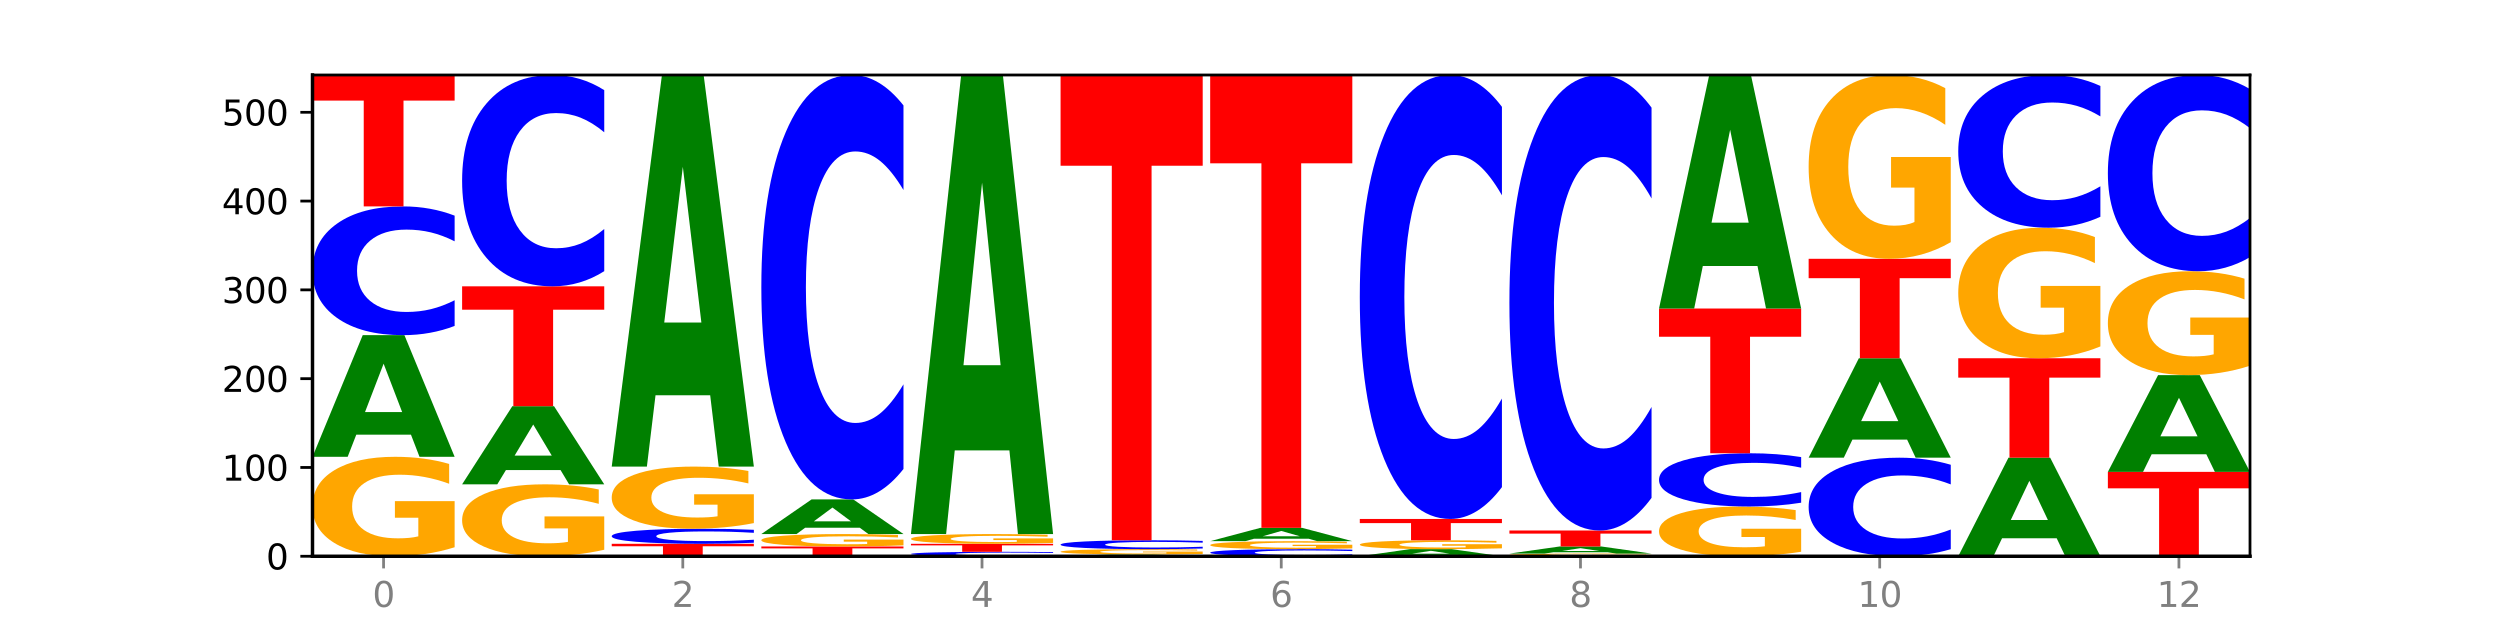
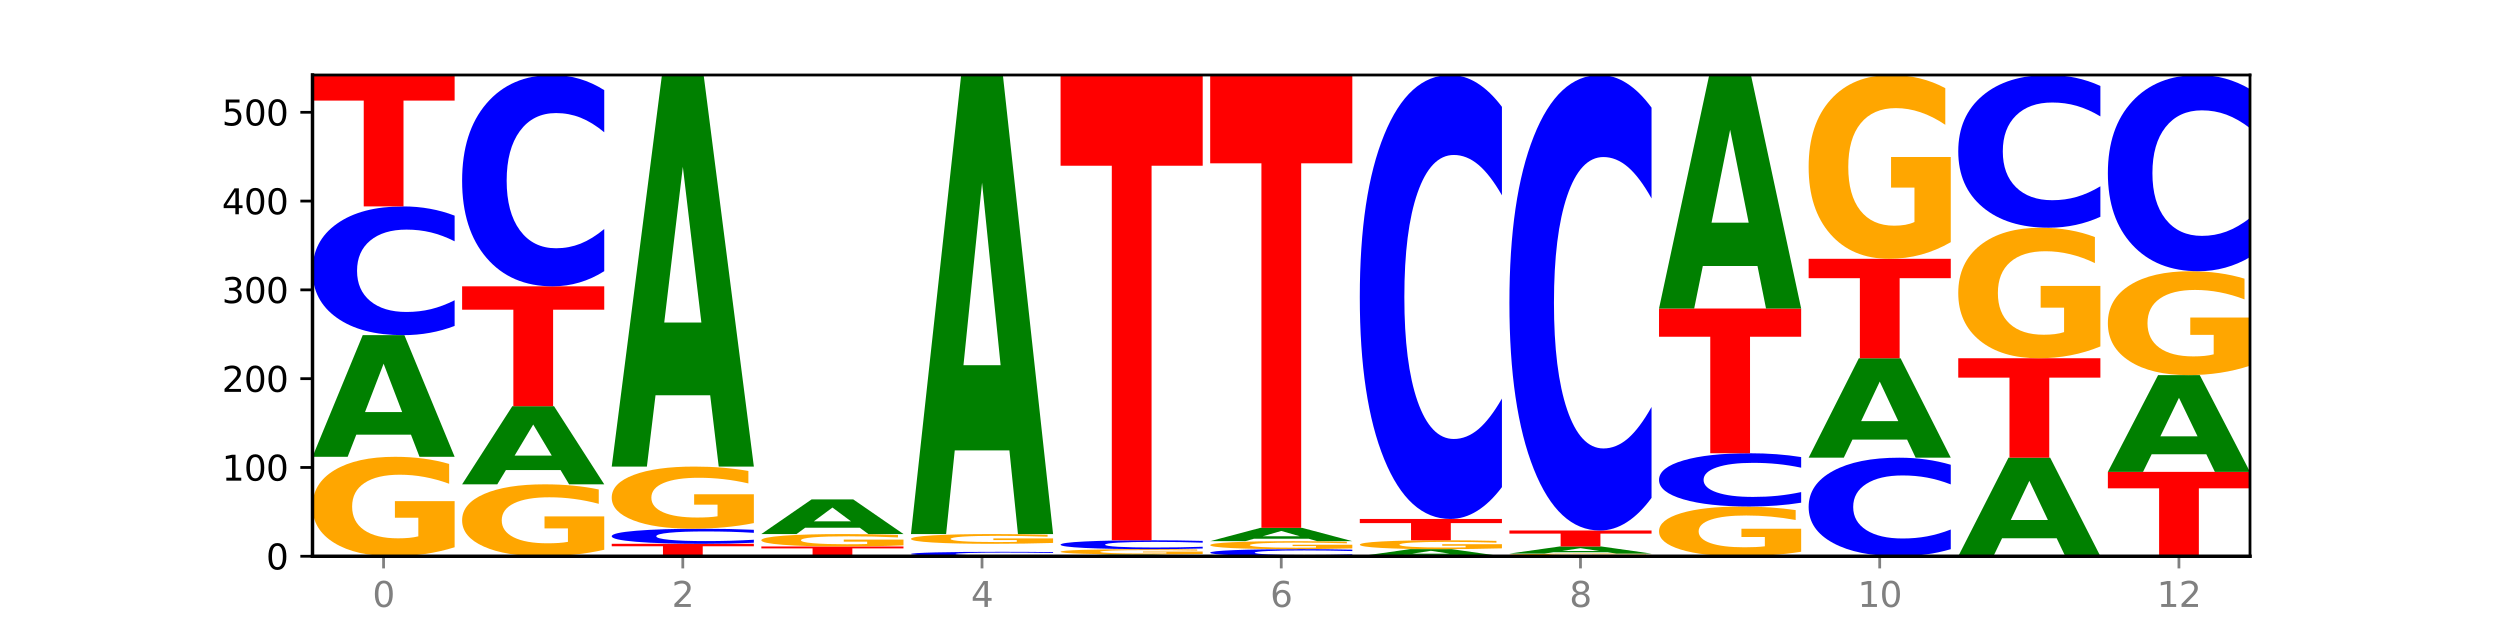
<svg xmlns="http://www.w3.org/2000/svg" xmlns:xlink="http://www.w3.org/1999/xlink" width="720pt" height="180pt" viewBox="0 0 720 180" version="1.1">
  <defs>
    <style type="text/css">*{stroke-linejoin: round; stroke-linecap: butt}</style>
  </defs>
  <g id="figure_1">
    <g id="patch_1">
      <path d="M 0 180  L 720 180  L 720 0  L 0 0  z " style="fill: #ffffff" />
    </g>
    <g id="axes_1">
      <g id="patch_2">
        <path d="M 90 160.2  L 648 160.2  L 648 21.6  L 90 21.6  z " style="fill: #ffffff" />
      </g>
      <g id="line2d_1">
        <path d="M 90 160.2  L 648 160.2  " clip-path="url(#p384c6df376)" style="fill: none; stroke: #000000; stroke-width: 0.5; stroke-linecap: square" />
      </g>
      <g id="patch_3">
        <path d="M 130.934 157.609  Q 126.806 158.904 122.366 159.555  Q 117.926 160.2 113.192 160.2  Q 102.495 160.2 96.247 156.343  Q 90 152.485 90 145.889  Q 90 139.215 96.358 135.387  Q 102.724 131.559 113.797 131.559  Q 118.063 131.559 121.971 132.08  Q 125.889 132.595 129.356 133.612  L 129.356 139.322  Q 125.779 138.014 122.237 137.369  Q 118.696 136.718 115.137 136.718  Q 108.55 136.718 104.981 139.097  Q 101.412 141.469 101.412 145.889  Q 101.412 150.267 104.853 152.657  Q 108.293 155.041 114.623 155.041  Q 116.348 155.041 117.825 154.905  Q 119.302 154.763 120.476 154.467  L 120.476 149.107  L 113.733 149.107  L 113.733 144.333  L 130.934 144.333  L 130.934 157.609  z " clip-path="url(#p384c6df376)" style="fill: #ffa600" />
      </g>
      <g id="patch_4">
        <path d="M 118.355 125.177  L 102.613 125.177  L 100.127 131.559  L 90 131.559  L 104.462 96.526  L 116.472 96.526  L 130.934 131.559  L 120.816 131.559  L 118.355 125.177  z M 105.123 118.675  L 115.819 118.675  L 110.48 104.74  L 105.123 118.675  z " clip-path="url(#p384c6df376)" style="fill: #008000" />
      </g>
      <g id="patch_5">
        <path d="M 130.934 93.868  Q 127.51 95.185 123.808 95.852  Q 120.105 96.526 116.073 96.526  Q 104.047 96.526 97.024 91.532  Q 90 86.538 90 77.998  Q 90 69.427 97.024 64.44  Q 104.047 59.446 116.073 59.446  Q 120.105 59.446 123.808 60.121  Q 127.51 60.787 130.934 62.104  L 130.934 69.496  Q 127.479 67.749 124.127 66.937  Q 120.776 66.126 117.073 66.126  Q 110.431 66.126 106.625 69.289  Q 102.83 72.445 102.83 77.998  Q 102.83 83.528 106.625 86.691  Q 110.431 89.847 117.073 89.847  Q 120.776 89.847 124.127 89.035  Q 127.479 88.215 130.934 86.469  L 130.934 93.868  z " clip-path="url(#p384c6df376)" style="fill: #0000ff" />
      </g>
      <g id="patch_6">
        <path d="M 90 21.6  L 130.934 21.6  L 130.934 28.981  L 116.208 28.981  L 116.208 59.446  L 104.755 59.446  L 104.755 28.981  L 90 28.981  L 90 21.6  z " clip-path="url(#p384c6df376)" style="fill: #ff0000" />
      </g>
      <g id="patch_7">
        <path d="M 174.023 158.326  Q 169.895 159.263 165.455 159.734  Q 161.014 160.2 156.281 160.2  Q 145.584 160.2 139.336 157.41  Q 133.089 154.621 133.089 149.85  Q 133.089 145.023 139.446 142.255  Q 145.813 139.487 156.886 139.487  Q 161.152 139.487 165.06 139.863  Q 168.977 140.235 172.445 140.971  L 172.445 145.1  Q 168.867 144.155 165.326 143.688  Q 161.785 143.218 158.226 143.218  Q 151.639 143.218 148.07 144.938  Q 144.501 146.654 144.501 149.85  Q 144.501 153.016 147.941 154.745  Q 151.382 156.469 157.712 156.469  Q 159.437 156.469 160.914 156.371  Q 162.391 156.268 163.565 156.054  L 163.565 152.177  L 156.822 152.177  L 156.822 148.724  L 174.023 148.724  L 174.023 158.326  z " clip-path="url(#p384c6df376)" style="fill: #ffa600" />
      </g>
      <g id="patch_8">
        <path d="M 161.444 135.387  L 145.701 135.387  L 143.216 139.487  L 133.089 139.487  L 147.551 116.983  L 159.561 116.983  L 174.023 139.487  L 163.905 139.487  L 161.444 135.387  z M 148.212 131.211  L 158.908 131.211  L 153.569 122.26  L 148.212 131.211  z " clip-path="url(#p384c6df376)" style="fill: #008000" />
      </g>
      <g id="patch_9">
        <path d="M 133.089 82.461  L 174.023 82.461  L 174.023 89.194  L 159.296 89.194  L 159.296 116.983  L 147.844 116.983  L 147.844 89.194  L 133.089 89.194  L 133.089 82.461  z " clip-path="url(#p384c6df376)" style="fill: #ff0000" />
      </g>
      <g id="patch_10">
        <path d="M 174.023 78.099  Q 170.599 80.261 166.897 81.355  Q 163.194 82.461 159.161 82.461  Q 147.136 82.461 140.112 74.264  Q 133.089 66.067 133.089 52.049  Q 133.089 37.981 140.112 29.797  Q 147.136 21.6 159.161 21.6  Q 163.194 21.6 166.897 22.706  Q 170.599 23.8 174.023 25.962  L 174.023 38.095  Q 170.568 35.228 167.216 33.895  Q 163.864 32.563 160.162 32.563  Q 153.52 32.563 149.714 37.755  Q 145.919 42.935 145.919 52.049  Q 145.919 61.127 149.714 66.319  Q 153.52 71.498 160.162 71.498  Q 163.864 71.498 167.216 70.166  Q 170.568 68.821 174.023 65.954  L 174.023 78.099  z " clip-path="url(#p384c6df376)" style="fill: #0000ff" />
      </g>
      <g id="patch_11">
        <path d="M 176.178 156.62  L 217.112 156.62  L 217.112 157.318  L 202.385 157.318  L 202.385 160.2  L 190.933 160.2  L 190.933 157.318  L 176.178 157.318  L 176.178 156.62  z " clip-path="url(#p384c6df376)" style="fill: #ff0000" />
      </g>
      <g id="patch_12">
        <path d="M 217.112 156.308  Q 213.688 156.463 209.985 156.541  Q 206.283 156.62 202.25 156.62  Q 190.225 156.62 183.201 156.034  Q 176.178 155.449 176.178 154.448  Q 176.178 153.443 183.201 152.858  Q 190.225 152.273 202.25 152.273  Q 206.283 152.273 209.985 152.352  Q 213.688 152.43 217.112 152.584  L 217.112 153.451  Q 213.657 153.246 210.305 153.151  Q 206.953 153.056 203.251 153.056  Q 196.609 153.056 192.803 153.427  Q 189.008 153.797 189.008 154.448  Q 189.008 155.096 192.803 155.467  Q 196.609 155.837 203.251 155.837  Q 206.953 155.837 210.305 155.742  Q 213.657 155.646 217.112 155.441  L 217.112 156.308  z " clip-path="url(#p384c6df376)" style="fill: #0000ff" />
      </g>
      <g id="patch_13">
        <path d="M 217.112 150.653  Q 212.984 151.463 208.543 151.87  Q 204.103 152.273 199.369 152.273  Q 188.673 152.273 182.425 149.862  Q 176.178 147.451 176.178 143.328  Q 176.178 139.157 182.535 136.765  Q 188.902 134.372 199.975 134.372  Q 204.241 134.372 208.149 134.698  Q 212.066 135.019 215.534 135.655  L 215.534 139.224  Q 211.956 138.406 208.415 138.003  Q 204.874 137.597 201.314 137.597  Q 194.727 137.597 191.159 139.083  Q 187.59 140.566 187.59 143.328  Q 187.59 146.064 191.03 147.558  Q 194.471 149.048 200.801 149.048  Q 202.525 149.048 204.002 148.963  Q 205.479 148.875 206.654 148.69  L 206.654 145.34  L 199.911 145.34  L 199.911 142.356  L 217.112 142.356  L 217.112 150.653  z " clip-path="url(#p384c6df376)" style="fill: #ffa600" />
      </g>
      <g id="patch_14">
        <path d="M 204.533 113.829  L 188.79 113.829  L 186.304 134.372  L 176.178 134.372  L 190.64 21.6  L 202.65 21.6  L 217.112 134.372  L 206.993 134.372  L 204.533 113.829  z M 191.301 92.898  L 201.997 92.898  L 196.657 48.041  L 191.301 92.898  z " clip-path="url(#p384c6df376)" style="fill: #008000" />
      </g>
      <g id="patch_15">
        <path d="M 219.266 157.387  L 260.201 157.387  L 260.201 157.936  L 245.474 157.936  L 245.474 160.2  L 234.022 160.2  L 234.022 157.936  L 219.266 157.936  L 219.266 157.387  z " clip-path="url(#p384c6df376)" style="fill: #ff0000" />
      </g>
      <g id="patch_16">
        <path d="M 260.201 157.063  Q 256.072 157.225 251.632 157.306  Q 247.192 157.387 242.458 157.387  Q 231.761 157.387 225.514 156.905  Q 219.266 156.423 219.266 155.598  Q 219.266 154.764 225.624 154.285  Q 231.991 153.807 243.064 153.807  Q 247.33 153.807 251.238 153.872  Q 255.155 153.936 258.623 154.064  L 258.623 154.777  Q 255.045 154.614 251.504 154.533  Q 247.963 154.452 244.403 154.452  Q 237.816 154.452 234.248 154.749  Q 230.679 155.046 230.679 155.598  Q 230.679 156.145 234.119 156.444  Q 237.559 156.742 243.889 156.742  Q 245.614 156.742 247.091 156.725  Q 248.568 156.707 249.742 156.67  L 249.742 156  L 243 156  L 243 155.404  L 260.201 155.404  L 260.201 157.063  z " clip-path="url(#p384c6df376)" style="fill: #ffa600" />
      </g>
      <g id="patch_17">
        <path d="M 247.622 151.99  L 231.879 151.99  L 229.393 153.807  L 219.266 153.807  L 233.729 143.834  L 245.739 143.834  L 260.201 153.807  L 250.082 153.807  L 247.622 151.99  z M 234.39 150.139  L 245.086 150.139  L 239.746 146.172  L 234.39 150.139  z " clip-path="url(#p384c6df376)" style="fill: #008000" />
      </g>
      <g id="patch_18">
-         <path d="M 260.201 135.072  Q 256.777 139.415 253.074 141.612  Q 249.372 143.834 245.339 143.834  Q 233.313 143.834 226.29 127.371  Q 219.266 110.908 219.266 82.755  Q 219.266 54.5 226.29 38.063  Q 233.313 21.6 245.339 21.6  Q 249.372 21.6 253.074 23.822  Q 256.777 26.019 260.201 30.362  L 260.201 54.728  Q 256.746 48.971 253.394 46.294  Q 250.042 43.618 246.339 43.618  Q 239.697 43.618 235.892 54.046  Q 232.096 64.449 232.096 82.755  Q 232.096 100.985 235.892 111.413  Q 239.697 121.816 246.339 121.816  Q 250.042 121.816 253.394 119.14  Q 256.746 116.438 260.201 110.681  L 260.201 135.072  z " clip-path="url(#p384c6df376)" style="fill: #0000ff" />
-       </g>
+         </g>
      <g id="patch_19">
        <path d="M 303.29 160.108  Q 299.865 160.154 296.163 160.177  Q 292.46 160.2 288.428 160.2  Q 276.402 160.2 269.379 160.028  Q 262.355 159.856 262.355 159.561  Q 262.355 159.266 269.379 159.094  Q 276.402 158.921 288.428 158.921  Q 292.46 158.921 296.163 158.945  Q 299.865 158.968 303.29 159.013  L 303.29 159.268  Q 299.835 159.208 296.483 159.18  Q 293.131 159.152 289.428 159.152  Q 282.786 159.152 278.981 159.261  Q 275.185 159.37 275.185 159.561  Q 275.185 159.752 278.981 159.861  Q 282.786 159.97 289.428 159.97  Q 293.131 159.97 296.483 159.942  Q 299.835 159.913 303.29 159.853  L 303.29 160.108  z " clip-path="url(#p384c6df376)" style="fill: #0000ff" />
      </g>
      <g id="patch_20">
-         <path d="M 262.355 156.62  L 303.29 156.62  L 303.29 157.069  L 288.563 157.069  L 288.563 158.921  L 277.111 158.921  L 277.111 157.069  L 262.355 157.069  L 262.355 156.62  z " clip-path="url(#p384c6df376)" style="fill: #ff0000" />
-       </g>
+         </g>
      <g id="patch_21">
        <path d="M 303.29 156.365  Q 299.161 156.493 294.721 156.557  Q 290.281 156.62 285.547 156.62  Q 274.85 156.62 268.603 156.241  Q 262.355 155.862 262.355 155.214  Q 262.355 154.559 268.713 154.183  Q 275.08 153.807 286.153 153.807  Q 290.418 153.807 294.327 153.858  Q 298.244 153.909 301.712 154.009  L 301.712 154.569  Q 298.134 154.441 294.593 154.378  Q 291.051 154.314 287.492 154.314  Q 280.905 154.314 277.336 154.547  Q 273.768 154.78 273.768 155.214  Q 273.768 155.644 277.208 155.879  Q 280.648 156.113 286.978 156.113  Q 288.703 156.113 290.18 156.1  Q 291.657 156.086 292.831 156.057  L 292.831 155.53  L 286.088 155.53  L 286.088 155.062  L 303.29 155.062  L 303.29 156.365  z " clip-path="url(#p384c6df376)" style="fill: #ffa600" />
      </g>
      <g id="patch_22">
        <path d="M 290.71 129.723  L 274.968 129.723  L 272.482 153.807  L 262.355 153.807  L 276.817 21.6  L 288.827 21.6  L 303.29 153.807  L 293.171 153.807  L 290.71 129.723  z M 277.479 105.186  L 288.175 105.186  L 282.835 52.598  L 277.479 105.186  z " clip-path="url(#p384c6df376)" style="fill: #008000" />
      </g>
      <g id="patch_23">
        <path d="M 333.799 160.107  L 318.057 160.107  L 315.571 160.2  L 305.444 160.2  L 319.906 159.689  L 331.916 159.689  L 346.378 160.2  L 336.26 160.2  L 333.799 160.107  z M 320.567 160.012  L 331.263 160.012  L 325.924 159.808  L 320.567 160.012  z " clip-path="url(#p384c6df376)" style="fill: #008000" />
      </g>
      <g id="patch_24">
        <path d="M 346.378 159.55  Q 342.25 159.619 337.81 159.654  Q 333.37 159.689 328.636 159.689  Q 317.939 159.689 311.692 159.482  Q 305.444 159.275 305.444 158.922  Q 305.444 158.564 311.802 158.359  Q 318.168 158.154 329.241 158.154  Q 333.507 158.154 337.415 158.182  Q 341.333 158.21 344.8 158.264  L 344.8 158.57  Q 341.223 158.5 337.681 158.465  Q 334.14 158.431 330.581 158.431  Q 323.994 158.431 320.425 158.558  Q 316.856 158.685 316.856 158.922  Q 316.856 159.156 320.297 159.284  Q 323.737 159.412 330.067 159.412  Q 331.792 159.412 333.269 159.405  Q 334.746 159.397 335.92 159.381  L 335.92 159.094  L 329.177 159.094  L 329.177 158.839  L 346.378 158.839  L 346.378 159.55  z " clip-path="url(#p384c6df376)" style="fill: #ffa600" />
      </g>
      <g id="patch_25">
        <path d="M 346.378 157.971  Q 342.954 158.062 339.252 158.108  Q 335.549 158.154 331.517 158.154  Q 319.491 158.154 312.468 157.81  Q 305.444 157.465 305.444 156.876  Q 305.444 156.285 312.468 155.941  Q 319.491 155.597 331.517 155.597  Q 335.549 155.597 339.252 155.644  Q 342.954 155.689 346.378 155.78  L 346.378 156.29  Q 342.923 156.17 339.571 156.114  Q 336.22 156.058 332.517 156.058  Q 325.875 156.058 322.069 156.276  Q 318.274 156.493 318.274 156.876  Q 318.274 157.258 322.069 157.476  Q 325.875 157.694 332.517 157.694  Q 336.22 157.694 339.571 157.638  Q 342.923 157.581 346.378 157.461  L 346.378 157.971  z " clip-path="url(#p384c6df376)" style="fill: #0000ff" />
      </g>
      <g id="patch_26">
        <path d="M 305.444 21.6  L 346.378 21.6  L 346.378 47.733  L 331.652 47.733  L 331.652 155.597  L 320.199 155.597  L 320.199 47.733  L 305.444 47.733  L 305.444 21.6  z " clip-path="url(#p384c6df376)" style="fill: #ff0000" />
      </g>
      <g id="patch_27">
        <path d="M 389.467 160.053  Q 386.043 160.126 382.341 160.163  Q 378.638 160.2 374.605 160.2  Q 362.58 160.2 355.556 159.924  Q 348.533 159.649 348.533 159.178  Q 348.533 158.705 355.556 158.43  Q 362.58 158.154 374.605 158.154  Q 378.638 158.154 382.341 158.191  Q 386.043 158.228 389.467 158.301  L 389.467 158.709  Q 386.012 158.612 382.66 158.568  Q 379.308 158.523 375.606 158.523  Q 368.964 158.523 365.158 158.697  Q 361.363 158.871 361.363 159.178  Q 361.363 159.483 365.158 159.657  Q 368.964 159.832 375.606 159.832  Q 379.308 159.832 382.66 159.787  Q 386.012 159.741 389.467 159.645  L 389.467 160.053  z " clip-path="url(#p384c6df376)" style="fill: #0000ff" />
      </g>
      <g id="patch_28">
        <path d="M 389.467 157.946  Q 385.339 158.05 380.899 158.102  Q 376.458 158.154 371.725 158.154  Q 361.028 158.154 354.78 157.844  Q 348.533 157.534 348.533 157.004  Q 348.533 156.468 354.89 156.16  Q 361.257 155.853 372.33 155.853  Q 376.596 155.853 380.504 155.895  Q 384.421 155.936 387.889 156.018  L 387.889 156.477  Q 384.311 156.371 380.77 156.32  Q 377.229 156.267 373.67 156.267  Q 367.083 156.267 363.514 156.458  Q 359.945 156.649 359.945 157.004  Q 359.945 157.356 363.386 157.548  Q 366.826 157.74 373.156 157.74  Q 374.881 157.74 376.358 157.729  Q 377.835 157.717 379.009 157.694  L 379.009 157.263  L 372.266 157.263  L 372.266 156.879  L 389.467 156.879  L 389.467 157.946  z " clip-path="url(#p384c6df376)" style="fill: #ffa600" />
      </g>
      <g id="patch_29">
        <path d="M 376.888 155.154  L 361.145 155.154  L 358.66 155.853  L 348.533 155.853  L 362.995 152.017  L 375.005 152.017  L 389.467 155.853  L 379.349 155.853  L 376.888 155.154  z M 363.656 154.442  L 374.352 154.442  L 369.013 152.916  L 363.656 154.442  z " clip-path="url(#p384c6df376)" style="fill: #008000" />
      </g>
      <g id="patch_30">
        <path d="M 348.533 21.6  L 389.467 21.6  L 389.467 47.035  L 374.74 47.035  L 374.74 152.017  L 363.288 152.017  L 363.288 47.035  L 348.533 47.035  L 348.533 21.6  z " clip-path="url(#p384c6df376)" style="fill: #ff0000" />
      </g>
      <g id="patch_31">
        <path d="M 419.977 159.827  L 404.234 159.827  L 401.749 160.2  L 391.622 160.2  L 406.084 158.154  L 418.094 158.154  L 432.556 160.2  L 422.437 160.2  L 419.977 159.827  z M 406.745 159.448  L 417.441 159.448  L 412.101 158.634  L 406.745 159.448  z " clip-path="url(#p384c6df376)" style="fill: #008000" />
      </g>
      <g id="patch_32">
        <path d="M 432.556 157.923  Q 428.428 158.039 423.987 158.097  Q 419.547 158.154 414.813 158.154  Q 404.117 158.154 397.869 157.81  Q 391.622 157.465 391.622 156.876  Q 391.622 156.281 397.979 155.939  Q 404.346 155.597 415.419 155.597  Q 419.685 155.597 423.593 155.644  Q 427.51 155.689 430.978 155.78  L 430.978 156.29  Q 427.4 156.173 423.859 156.116  Q 420.318 156.058 416.758 156.058  Q 410.171 156.058 406.603 156.27  Q 403.034 156.482 403.034 156.876  Q 403.034 157.267 406.474 157.481  Q 409.915 157.694 416.245 157.694  Q 417.969 157.694 419.446 157.681  Q 420.923 157.669 422.098 157.642  L 422.098 157.164  L 415.355 157.164  L 415.355 156.738  L 432.556 156.738  L 432.556 157.923  z " clip-path="url(#p384c6df376)" style="fill: #ffa600" />
      </g>
      <g id="patch_33">
        <path d="M 391.622 149.46  L 432.556 149.46  L 432.556 150.657  L 417.829 150.657  L 417.829 155.597  L 406.377 155.597  L 406.377 150.657  L 391.622 150.657  L 391.622 149.46  z " clip-path="url(#p384c6df376)" style="fill: #ff0000" />
      </g>
      <g id="patch_34">
        <path d="M 432.556 140.295  Q 429.132 144.838 425.429 147.136  Q 421.727 149.46 417.694 149.46  Q 405.669 149.46 398.645 132.239  Q 391.622 115.019 391.622 85.57  Q 391.622 56.015 398.645 38.821  Q 405.669 21.6 417.694 21.6  Q 421.727 21.6 425.429 23.924  Q 429.132 26.222 432.556 30.765  L 432.556 56.252  Q 429.101 50.23 425.749 47.431  Q 422.397 44.631 418.695 44.631  Q 412.053 44.631 408.247 55.539  Q 404.452 66.421 404.452 85.57  Q 404.452 104.639 408.247 115.547  Q 412.053 126.429 418.695 126.429  Q 422.397 126.429 425.749 123.629  Q 429.101 120.803 432.556 114.781  L 432.556 140.295  z " clip-path="url(#p384c6df376)" style="fill: #0000ff" />
      </g>
      <g id="patch_35">
        <path d="M 475.645 160.131  Q 471.516 160.165 467.076 160.183  Q 462.636 160.2 457.902 160.2  Q 447.205 160.2 440.958 160.097  Q 434.71 159.993 434.71 159.817  Q 434.71 159.638 441.068 159.535  Q 447.435 159.433 458.508 159.433  Q 462.774 159.433 466.682 159.447  Q 470.599 159.461 474.067 159.488  L 474.067 159.641  Q 470.489 159.606 466.948 159.588  Q 463.407 159.571 459.847 159.571  Q 453.26 159.571 449.692 159.635  Q 446.123 159.698 446.123 159.817  Q 446.123 159.934 449.563 159.998  Q 453.003 160.062 459.333 160.062  Q 461.058 160.062 462.535 160.058  Q 464.012 160.054 465.186 160.046  L 465.186 159.903  L 458.444 159.903  L 458.444 159.775  L 475.645 159.775  L 475.645 160.131  z " clip-path="url(#p384c6df376)" style="fill: #ffa600" />
      </g>
      <g id="patch_36">
        <path d="M 463.066 159.06  L 447.323 159.06  L 444.837 159.433  L 434.71 159.433  L 449.173 157.387  L 461.183 157.387  L 475.645 159.433  L 465.526 159.433  L 463.066 159.06  z M 449.834 158.68  L 460.53 158.68  L 455.19 157.867  L 449.834 158.68  z " clip-path="url(#p384c6df376)" style="fill: #008000" />
      </g>
      <g id="patch_37">
        <path d="M 434.71 152.784  L 475.645 152.784  L 475.645 153.682  L 460.918 153.682  L 460.918 157.387  L 449.466 157.387  L 449.466 153.682  L 434.71 153.682  L 434.71 152.784  z " clip-path="url(#p384c6df376)" style="fill: #ff0000" />
      </g>
      <g id="patch_38">
        <path d="M 475.645 143.381  Q 472.221 148.042 468.518 150.399  Q 464.816 152.784 460.783 152.784  Q 448.757 152.784 441.734 135.116  Q 434.71 117.448 434.71 87.233  Q 434.71 56.909 441.734 39.268  Q 448.757 21.6 460.783 21.6  Q 464.816 21.6 468.518 23.985  Q 472.221 26.342 475.645 31.003  L 475.645 57.153  Q 472.19 50.975 468.838 48.102  Q 465.486 45.23 461.783 45.23  Q 455.142 45.23 451.336 56.422  Q 447.54 67.586 447.54 87.233  Q 447.54 106.798 451.336 117.99  Q 455.142 129.154 461.783 129.154  Q 465.486 129.154 468.838 126.282  Q 472.19 123.382 475.645 117.204  L 475.645 143.381  z " clip-path="url(#p384c6df376)" style="fill: #0000ff" />
      </g>
      <g id="patch_39">
        <path d="M 518.734 158.904  Q 514.605 159.552 510.165 159.878  Q 505.725 160.2 500.991 160.2  Q 490.294 160.2 484.047 158.271  Q 477.799 156.343 477.799 153.044  Q 477.799 149.708 484.157 147.794  Q 490.524 145.88 501.597 145.88  Q 505.862 145.88 509.771 146.14  Q 513.688 146.397 517.156 146.906  L 517.156 149.761  Q 513.578 149.107 510.037 148.785  Q 506.495 148.459 502.936 148.459  Q 496.349 148.459 492.78 149.648  Q 489.212 150.835 489.212 153.044  Q 489.212 155.233 492.652 156.428  Q 496.092 157.621 502.422 157.621  Q 504.147 157.621 505.624 157.552  Q 507.101 157.481 508.275 157.334  L 508.275 154.654  L 501.532 154.654  L 501.532 152.266  L 518.734 152.266  L 518.734 158.904  z " clip-path="url(#p384c6df376)" style="fill: #ffa600" />
      </g>
      <g id="patch_40">
        <path d="M 518.734 144.78  Q 515.31 145.325 511.607 145.601  Q 507.904 145.88 503.872 145.88  Q 491.846 145.88 484.823 143.813  Q 477.799 141.747 477.799 138.213  Q 477.799 134.666 484.823 132.603  Q 491.846 130.537 503.872 130.537  Q 507.904 130.537 511.607 130.815  Q 515.31 131.091 518.734 131.636  L 518.734 134.695  Q 515.279 133.972 511.927 133.636  Q 508.575 133.3 504.872 133.3  Q 498.23 133.3 494.425 134.609  Q 490.629 135.915 490.629 138.213  Q 490.629 140.501 494.425 141.81  Q 498.23 143.116 504.872 143.116  Q 508.575 143.116 511.927 142.78  Q 515.279 142.441 518.734 141.718  L 518.734 144.78  z " clip-path="url(#p384c6df376)" style="fill: #0000ff" />
      </g>
      <g id="patch_41">
        <path d="M 477.799 88.854  L 518.734 88.854  L 518.734 96.983  L 504.007 96.983  L 504.007 130.537  L 492.555 130.537  L 492.555 96.983  L 477.799 96.983  L 477.799 88.854  z " clip-path="url(#p384c6df376)" style="fill: #ff0000" />
      </g>
      <g id="patch_42">
        <path d="M 506.154 76.603  L 490.412 76.603  L 487.926 88.854  L 477.799 88.854  L 492.261 21.6  L 504.271 21.6  L 518.734 88.854  L 508.615 88.854  L 506.154 76.603  z M 492.923 64.12  L 503.619 64.12  L 498.279 37.369  L 492.923 64.12  z " clip-path="url(#p384c6df376)" style="fill: #008000" />
      </g>
      <g id="patch_43">
        <path d="M 561.822 158.165  Q 558.398 159.174 554.696 159.684  Q 550.993 160.2 546.961 160.2  Q 534.935 160.2 527.912 156.377  Q 520.888 152.554 520.888 146.016  Q 520.888 139.455 527.912 135.638  Q 534.935 131.815 546.961 131.815  Q 550.993 131.815 554.696 132.331  Q 558.398 132.841 561.822 133.85  L 561.822 139.508  Q 558.367 138.171 555.015 137.55  Q 551.664 136.928 547.961 136.928  Q 541.319 136.928 537.513 139.35  Q 533.718 141.765 533.718 146.016  Q 533.718 150.25 537.513 152.671  Q 541.319 155.087 547.961 155.087  Q 551.664 155.087 555.015 154.466  Q 558.367 153.838 561.822 152.501  L 561.822 158.165  z " clip-path="url(#p384c6df376)" style="fill: #0000ff" />
      </g>
      <g id="patch_44">
        <path d="M 549.243 126.598  L 533.501 126.598  L 531.015 131.815  L 520.888 131.815  L 535.35 103.175  L 547.36 103.175  L 561.822 131.815  L 551.704 131.815  L 549.243 126.598  z M 536.011 121.282  L 546.707 121.282  L 541.368 109.89  L 536.011 121.282  z " clip-path="url(#p384c6df376)" style="fill: #008000" />
      </g>
      <g id="patch_45">
        <path d="M 520.888 74.534  L 561.822 74.534  L 561.822 80.12  L 547.096 80.12  L 547.096 103.175  L 535.643 103.175  L 535.643 80.12  L 520.888 80.12  L 520.888 74.534  z " clip-path="url(#p384c6df376)" style="fill: #ff0000" />
      </g>
      <g id="patch_46">
        <path d="M 561.822 69.745  Q 557.694 72.139 553.254 73.342  Q 548.814 74.534 544.08 74.534  Q 533.383 74.534 527.136 67.405  Q 520.888 60.275 520.888 48.083  Q 520.888 35.749 527.246 28.675  Q 533.612 21.6 544.685 21.6  Q 548.951 21.6 552.859 22.562  Q 556.777 23.514 560.244 25.394  L 560.244 35.946  Q 556.667 33.53 553.125 32.338  Q 549.584 31.135 546.025 31.135  Q 539.438 31.135 535.869 35.531  Q 532.3 39.915 532.3 48.083  Q 532.3 56.175 535.741 60.592  Q 539.181 64.999 545.511 64.999  Q 547.236 64.999 548.713 64.748  Q 550.19 64.485 551.364 63.938  L 551.364 54.032  L 544.621 54.032  L 544.621 45.208  L 561.822 45.208  L 561.822 69.745  z " clip-path="url(#p384c6df376)" style="fill: #ffa600" />
      </g>
      <g id="patch_47">
        <path d="M 592.332 155.029  L 576.589 155.029  L 574.104 160.2  L 563.977 160.2  L 578.439 131.815  L 590.449 131.815  L 604.911 160.2  L 594.793 160.2  L 592.332 155.029  z M 579.1 149.761  L 589.796 149.761  L 584.457 138.47  L 579.1 149.761  z " clip-path="url(#p384c6df376)" style="fill: #008000" />
      </g>
      <g id="patch_48">
        <path d="M 563.977 103.175  L 604.911 103.175  L 604.911 108.76  L 590.184 108.76  L 590.184 131.815  L 578.732 131.815  L 578.732 108.76  L 563.977 108.76  L 563.977 103.175  z " clip-path="url(#p384c6df376)" style="fill: #ff0000" />
      </g>
      <g id="patch_49">
        <path d="M 604.911 99.773  Q 600.783 101.474 596.343 102.328  Q 591.902 103.175 587.169 103.175  Q 576.472 103.175 570.224 98.112  Q 563.977 93.049 563.977 84.391  Q 563.977 75.632 570.334 70.608  Q 576.701 65.584 587.774 65.584  Q 592.04 65.584 595.948 66.267  Q 599.865 66.943 603.333 68.278  L 603.333 75.772  Q 599.755 74.055 596.214 73.209  Q 592.673 72.355 589.114 72.355  Q 582.527 72.355 578.958 75.476  Q 575.389 78.59 575.389 84.391  Q 575.389 90.137 578.83 93.274  Q 582.27 96.403 588.6 96.403  Q 590.325 96.403 591.802 96.225  Q 593.279 96.038 594.453 95.65  L 594.453 88.615  L 587.71 88.615  L 587.71 82.349  L 604.911 82.349  L 604.911 99.773  z " clip-path="url(#p384c6df376)" style="fill: #ffa600" />
      </g>
      <g id="patch_50">
        <path d="M 604.911 62.431  Q 601.487 63.994 597.785 64.784  Q 594.082 65.584 590.049 65.584  Q 578.024 65.584 571 59.66  Q 563.977 53.736 563.977 43.606  Q 563.977 33.439 571 27.524  Q 578.024 21.6 590.049 21.6  Q 594.082 21.6 597.785 22.4  Q 601.487 23.19 604.911 24.753  L 604.911 33.52  Q 601.456 31.449 598.104 30.486  Q 594.752 29.523 591.05 29.523  Q 584.408 29.523 580.602 33.275  Q 576.807 37.018 576.807 43.606  Q 576.807 50.165 580.602 53.918  Q 584.408 57.661 591.05 57.661  Q 594.752 57.661 598.104 56.698  Q 601.456 55.726 604.911 53.654  L 604.911 62.431  z " clip-path="url(#p384c6df376)" style="fill: #0000ff" />
      </g>
      <g id="patch_51">
        <path d="M 607.066 135.907  L 648 135.907  L 648 140.645  L 633.273 140.645  L 633.273 160.2  L 621.821 160.2  L 621.821 140.645  L 607.066 140.645  L 607.066 135.907  z " clip-path="url(#p384c6df376)" style="fill: #ff0000" />
      </g>
      <g id="patch_52">
        <path d="M 635.421 130.829  L 619.678 130.829  L 617.193 135.907  L 607.066 135.907  L 621.528 108.033  L 633.538 108.033  L 648 135.907  L 637.881 135.907  L 635.421 130.829  z M 622.189 125.656  L 632.885 125.656  L 627.545 114.568  L 622.189 125.656  z " clip-path="url(#p384c6df376)" style="fill: #008000" />
      </g>
      <g id="patch_53">
        <path d="M 648 105.326  Q 643.872 106.68 639.431 107.36  Q 634.991 108.033 630.257 108.033  Q 619.561 108.033 613.313 104.004  Q 607.066 99.974 607.066 93.083  Q 607.066 86.111 613.423 82.113  Q 619.79 78.114 630.863 78.114  Q 635.129 78.114 639.037 78.658  Q 642.954 79.196 646.422 80.259  L 646.422 86.223  Q 642.844 84.857 639.303 84.183  Q 635.762 83.503 632.202 83.503  Q 625.615 83.503 622.047 85.988  Q 618.478 88.466 618.478 93.083  Q 618.478 97.656 621.918 100.153  Q 625.359 102.644 631.689 102.644  Q 633.413 102.644 634.89 102.502  Q 636.367 102.353 637.542 102.044  L 637.542 96.445  L 630.799 96.445  L 630.799 91.457  L 648 91.457  L 648 105.326  z " clip-path="url(#p384c6df376)" style="fill: #ffa600" />
      </g>
      <g id="patch_54">
        <path d="M 648 74.063  Q 644.576 76.071 640.873 77.087  Q 637.171 78.114 633.138 78.114  Q 621.113 78.114 614.089 70.503  Q 607.066 62.891 607.066 49.875  Q 607.066 36.811 614.089 29.211  Q 621.113 21.6 633.138 21.6  Q 637.171 21.6 640.873 22.627  Q 644.576 23.643 648 25.651  L 648 36.916  Q 644.545 34.255 641.193 33.017  Q 637.841 31.78 634.139 31.78  Q 627.497 31.78 623.691 36.601  Q 619.896 41.411 619.896 49.875  Q 619.896 58.303 623.691 63.125  Q 627.497 67.934 634.139 67.934  Q 637.841 67.934 641.193 66.697  Q 644.545 65.448 648 62.786  L 648 74.063  z " clip-path="url(#p384c6df376)" style="fill: #0000ff" />
      </g>
      <g id="matplotlib.axis_1">
        <g id="xtick_1">
          <g id="line2d_2">
            <defs>
              <path id="m5f632ea435" d="M 0 0  L 0 3.5  " style="stroke: #808080; stroke-width: 0.8" />
            </defs>
            <g>
              <use xlink:href="#m5f632ea435" x="110.467" y="160.2" style="fill: #808080; stroke: #808080; stroke-width: 0.8" />
            </g>
          </g>
          <g id="text_1">
            <g style="fill: #808080" transform="translate(107.286 174.798) scale(0.1 -0.1)">
              <defs>
                <path id="DejaVuSans-30" d="M 2034 4250  Q 1547 4250 1301 3770  Q 1056 3291 1056 2328  Q 1056 1369 1301 889  Q 1547 409 2034 409  Q 2525 409 2770 889  Q 3016 1369 3016 2328  Q 3016 3291 2770 3770  Q 2525 4250 2034 4250  z M 2034 4750  Q 2819 4750 3233 4129  Q 3647 3509 3647 2328  Q 3647 1150 3233 529  Q 2819 -91 2034 -91  Q 1250 -91 836 529  Q 422 1150 422 2328  Q 422 3509 836 4129  Q 1250 4750 2034 4750  z " transform="scale(0.016)" />
              </defs>
              <use xlink:href="#DejaVuSans-30" />
            </g>
          </g>
        </g>
        <g id="xtick_2">
          <g id="line2d_3">
            <g>
              <use xlink:href="#m5f632ea435" x="196.645" y="160.2" style="fill: #808080; stroke: #808080; stroke-width: 0.8" />
            </g>
          </g>
          <g id="text_2">
            <g style="fill: #808080" transform="translate(193.464 174.798) scale(0.1 -0.1)">
              <defs>
                <path id="DejaVuSans-32" d="M 1228 531  L 3431 531  L 3431 0  L 469 0  L 469 531  Q 828 903 1448 1529  Q 2069 2156 2228 2338  Q 2531 2678 2651 2914  Q 2772 3150 2772 3378  Q 2772 3750 2511 3984  Q 2250 4219 1831 4219  Q 1534 4219 1204 4116  Q 875 4013 500 3803  L 500 4441  Q 881 4594 1212 4672  Q 1544 4750 1819 4750  Q 2544 4750 2975 4387  Q 3406 4025 3406 3419  Q 3406 3131 3298 2873  Q 3191 2616 2906 2266  Q 2828 2175 2409 1742  Q 1991 1309 1228 531  z " transform="scale(0.016)" />
              </defs>
              <use xlink:href="#DejaVuSans-32" />
            </g>
          </g>
        </g>
        <g id="xtick_3">
          <g id="line2d_4">
            <g>
              <use xlink:href="#m5f632ea435" x="282.822" y="160.2" style="fill: #808080; stroke: #808080; stroke-width: 0.8" />
            </g>
          </g>
          <g id="text_3">
            <g style="fill: #808080" transform="translate(279.641 174.798) scale(0.1 -0.1)">
              <defs>
                <path id="DejaVuSans-34" d="M 2419 4116  L 825 1625  L 2419 1625  L 2419 4116  z M 2253 4666  L 3047 4666  L 3047 1625  L 3713 1625  L 3713 1100  L 3047 1100  L 3047 0  L 2419 0  L 2419 1100  L 313 1100  L 313 1709  L 2253 4666  z " transform="scale(0.016)" />
              </defs>
              <use xlink:href="#DejaVuSans-34" />
            </g>
          </g>
        </g>
        <g id="xtick_4">
          <g id="line2d_5">
            <g>
              <use xlink:href="#m5f632ea435" x="369" y="160.2" style="fill: #808080; stroke: #808080; stroke-width: 0.8" />
            </g>
          </g>
          <g id="text_4">
            <g style="fill: #808080" transform="translate(365.819 174.798) scale(0.1 -0.1)">
              <defs>
                <path id="DejaVuSans-36" d="M 2113 2584  Q 1688 2584 1439 2293  Q 1191 2003 1191 1497  Q 1191 994 1439 701  Q 1688 409 2113 409  Q 2538 409 2786 701  Q 3034 994 3034 1497  Q 3034 2003 2786 2293  Q 2538 2584 2113 2584  z M 3366 4563  L 3366 3988  Q 3128 4100 2886 4159  Q 2644 4219 2406 4219  Q 1781 4219 1451 3797  Q 1122 3375 1075 2522  Q 1259 2794 1537 2939  Q 1816 3084 2150 3084  Q 2853 3084 3261 2657  Q 3669 2231 3669 1497  Q 3669 778 3244 343  Q 2819 -91 2113 -91  Q 1303 -91 875 529  Q 447 1150 447 2328  Q 447 3434 972 4092  Q 1497 4750 2381 4750  Q 2619 4750 2861 4703  Q 3103 4656 3366 4563  z " transform="scale(0.016)" />
              </defs>
              <use xlink:href="#DejaVuSans-36" />
            </g>
          </g>
        </g>
        <g id="xtick_5">
          <g id="line2d_6">
            <g>
              <use xlink:href="#m5f632ea435" x="455.178" y="160.2" style="fill: #808080; stroke: #808080; stroke-width: 0.8" />
            </g>
          </g>
          <g id="text_5">
            <g style="fill: #808080" transform="translate(451.996 174.798) scale(0.1 -0.1)">
              <defs>
                <path id="DejaVuSans-38" d="M 2034 2216  Q 1584 2216 1326 1975  Q 1069 1734 1069 1313  Q 1069 891 1326 650  Q 1584 409 2034 409  Q 2484 409 2743 651  Q 3003 894 3003 1313  Q 3003 1734 2745 1975  Q 2488 2216 2034 2216  z M 1403 2484  Q 997 2584 770 2862  Q 544 3141 544 3541  Q 544 4100 942 4425  Q 1341 4750 2034 4750  Q 2731 4750 3128 4425  Q 3525 4100 3525 3541  Q 3525 3141 3298 2862  Q 3072 2584 2669 2484  Q 3125 2378 3379 2068  Q 3634 1759 3634 1313  Q 3634 634 3220 271  Q 2806 -91 2034 -91  Q 1263 -91 848 271  Q 434 634 434 1313  Q 434 1759 690 2068  Q 947 2378 1403 2484  z M 1172 3481  Q 1172 3119 1398 2916  Q 1625 2713 2034 2713  Q 2441 2713 2670 2916  Q 2900 3119 2900 3481  Q 2900 3844 2670 4047  Q 2441 4250 2034 4250  Q 1625 4250 1398 4047  Q 1172 3844 1172 3481  z " transform="scale(0.016)" />
              </defs>
              <use xlink:href="#DejaVuSans-38" />
            </g>
          </g>
        </g>
        <g id="xtick_6">
          <g id="line2d_7">
            <g>
              <use xlink:href="#m5f632ea435" x="541.355" y="160.2" style="fill: #808080; stroke: #808080; stroke-width: 0.8" />
            </g>
          </g>
          <g id="text_6">
            <g style="fill: #808080" transform="translate(534.993 174.798) scale(0.1 -0.1)">
              <defs>
                <path id="DejaVuSans-31" d="M 794 531  L 1825 531  L 1825 4091  L 703 3866  L 703 4441  L 1819 4666  L 2450 4666  L 2450 531  L 3481 531  L 3481 0  L 794 0  L 794 531  z " transform="scale(0.016)" />
              </defs>
              <use xlink:href="#DejaVuSans-31" />
              <use xlink:href="#DejaVuSans-30" x="63.623" />
            </g>
          </g>
        </g>
        <g id="xtick_7">
          <g id="line2d_8">
            <g>
              <use xlink:href="#m5f632ea435" x="627.533" y="160.2" style="fill: #808080; stroke: #808080; stroke-width: 0.8" />
            </g>
          </g>
          <g id="text_7">
            <g style="fill: #808080" transform="translate(621.17 174.798) scale(0.1 -0.1)">
              <use xlink:href="#DejaVuSans-31" />
              <use xlink:href="#DejaVuSans-32" x="63.623" />
            </g>
          </g>
        </g>
      </g>
      <g id="matplotlib.axis_2">
        <g id="ytick_1">
          <g id="line2d_9">
            <defs>
              <path id="m50a63c29fa" d="M 0 0  L -3.5 0  " style="stroke: #000000; stroke-width: 0.8" />
            </defs>
            <g>
              <use xlink:href="#m50a63c29fa" x="90" y="160.2" style="stroke: #000000; stroke-width: 0.8" />
            </g>
          </g>
          <g id="text_8">
            <g transform="translate(76.638 163.999) scale(0.1 -0.1)">
              <use xlink:href="#DejaVuSans-30" />
            </g>
          </g>
        </g>
        <g id="ytick_2">
          <g id="line2d_10">
            <g>
              <use xlink:href="#m50a63c29fa" x="90" y="134.628" style="stroke: #000000; stroke-width: 0.8" />
            </g>
          </g>
          <g id="text_9">
            <g transform="translate(63.913 138.427) scale(0.1 -0.1)">
              <use xlink:href="#DejaVuSans-31" />
              <use xlink:href="#DejaVuSans-30" x="63.623" />
              <use xlink:href="#DejaVuSans-30" x="127.246" />
            </g>
          </g>
        </g>
        <g id="ytick_3">
          <g id="line2d_11">
            <g>
              <use xlink:href="#m50a63c29fa" x="90" y="109.056" style="stroke: #000000; stroke-width: 0.8" />
            </g>
          </g>
          <g id="text_10">
            <g transform="translate(63.913 112.855) scale(0.1 -0.1)">
              <use xlink:href="#DejaVuSans-32" />
              <use xlink:href="#DejaVuSans-30" x="63.623" />
              <use xlink:href="#DejaVuSans-30" x="127.246" />
            </g>
          </g>
        </g>
        <g id="ytick_4">
          <g id="line2d_12">
            <g>
              <use xlink:href="#m50a63c29fa" x="90" y="83.484" style="stroke: #000000; stroke-width: 0.8" />
            </g>
          </g>
          <g id="text_11">
            <g transform="translate(63.913 87.283) scale(0.1 -0.1)">
              <defs>
                <path id="DejaVuSans-33" d="M 2597 2516  Q 3050 2419 3304 2112  Q 3559 1806 3559 1356  Q 3559 666 3084 287  Q 2609 -91 1734 -91  Q 1441 -91 1130 -33  Q 819 25 488 141  L 488 750  Q 750 597 1062 519  Q 1375 441 1716 441  Q 2309 441 2620 675  Q 2931 909 2931 1356  Q 2931 1769 2642 2001  Q 2353 2234 1838 2234  L 1294 2234  L 1294 2753  L 1863 2753  Q 2328 2753 2575 2939  Q 2822 3125 2822 3475  Q 2822 3834 2567 4026  Q 2313 4219 1838 4219  Q 1578 4219 1281 4162  Q 984 4106 628 3988  L 628 4550  Q 988 4650 1302 4700  Q 1616 4750 1894 4750  Q 2613 4750 3031 4423  Q 3450 4097 3450 3541  Q 3450 3153 3228 2886  Q 3006 2619 2597 2516  z " transform="scale(0.016)" />
              </defs>
              <use xlink:href="#DejaVuSans-33" />
              <use xlink:href="#DejaVuSans-30" x="63.623" />
              <use xlink:href="#DejaVuSans-30" x="127.246" />
            </g>
          </g>
        </g>
        <g id="ytick_5">
          <g id="line2d_13">
            <g>
              <use xlink:href="#m50a63c29fa" x="90" y="57.912" style="stroke: #000000; stroke-width: 0.8" />
            </g>
          </g>
          <g id="text_12">
            <g transform="translate(63.913 61.711) scale(0.1 -0.1)">
              <use xlink:href="#DejaVuSans-34" />
              <use xlink:href="#DejaVuSans-30" x="63.623" />
              <use xlink:href="#DejaVuSans-30" x="127.246" />
            </g>
          </g>
        </g>
        <g id="ytick_6">
          <g id="line2d_14">
            <g>
              <use xlink:href="#m50a63c29fa" x="90" y="32.34" style="stroke: #000000; stroke-width: 0.8" />
            </g>
          </g>
          <g id="text_13">
            <g transform="translate(63.913 36.139) scale(0.1 -0.1)">
              <defs>
                <path id="DejaVuSans-35" d="M 691 4666  L 3169 4666  L 3169 4134  L 1269 4134  L 1269 2991  Q 1406 3038 1543 3061  Q 1681 3084 1819 3084  Q 2600 3084 3056 2656  Q 3513 2228 3513 1497  Q 3513 744 3044 326  Q 2575 -91 1722 -91  Q 1428 -91 1123 -41  Q 819 9 494 109  L 494 744  Q 775 591 1075 516  Q 1375 441 1709 441  Q 2250 441 2565 725  Q 2881 1009 2881 1497  Q 2881 1984 2565 2268  Q 2250 2553 1709 2553  Q 1456 2553 1204 2497  Q 953 2441 691 2322  L 691 4666  z " transform="scale(0.016)" />
              </defs>
              <use xlink:href="#DejaVuSans-35" />
              <use xlink:href="#DejaVuSans-30" x="63.623" />
              <use xlink:href="#DejaVuSans-30" x="127.246" />
            </g>
          </g>
        </g>
      </g>
      <g id="patch_55">
        <path d="M 90 160.2  L 90 21.6  " style="fill: none; stroke: #000000; stroke-linejoin: miter; stroke-linecap: square" />
      </g>
      <g id="patch_56">
        <path d="M 648 160.2  L 648 21.6  " style="fill: none; stroke: #000000; stroke-width: 0.8; stroke-linejoin: miter; stroke-linecap: square" />
      </g>
      <g id="patch_57">
        <path d="M 90 160.2  L 648 160.2  " style="fill: none; stroke: #000000; stroke-linejoin: miter; stroke-linecap: square" />
      </g>
      <g id="patch_58">
        <path d="M 90 21.6  L 648 21.6  " style="fill: none; stroke: #000000; stroke-width: 0.8; stroke-linejoin: miter; stroke-linecap: square" />
      </g>
    </g>
  </g>
  <defs>
    <clipPath id="p384c6df376">
      <rect x="90" y="21.6" width="558" height="138.6" />
    </clipPath>
  </defs>
</svg>